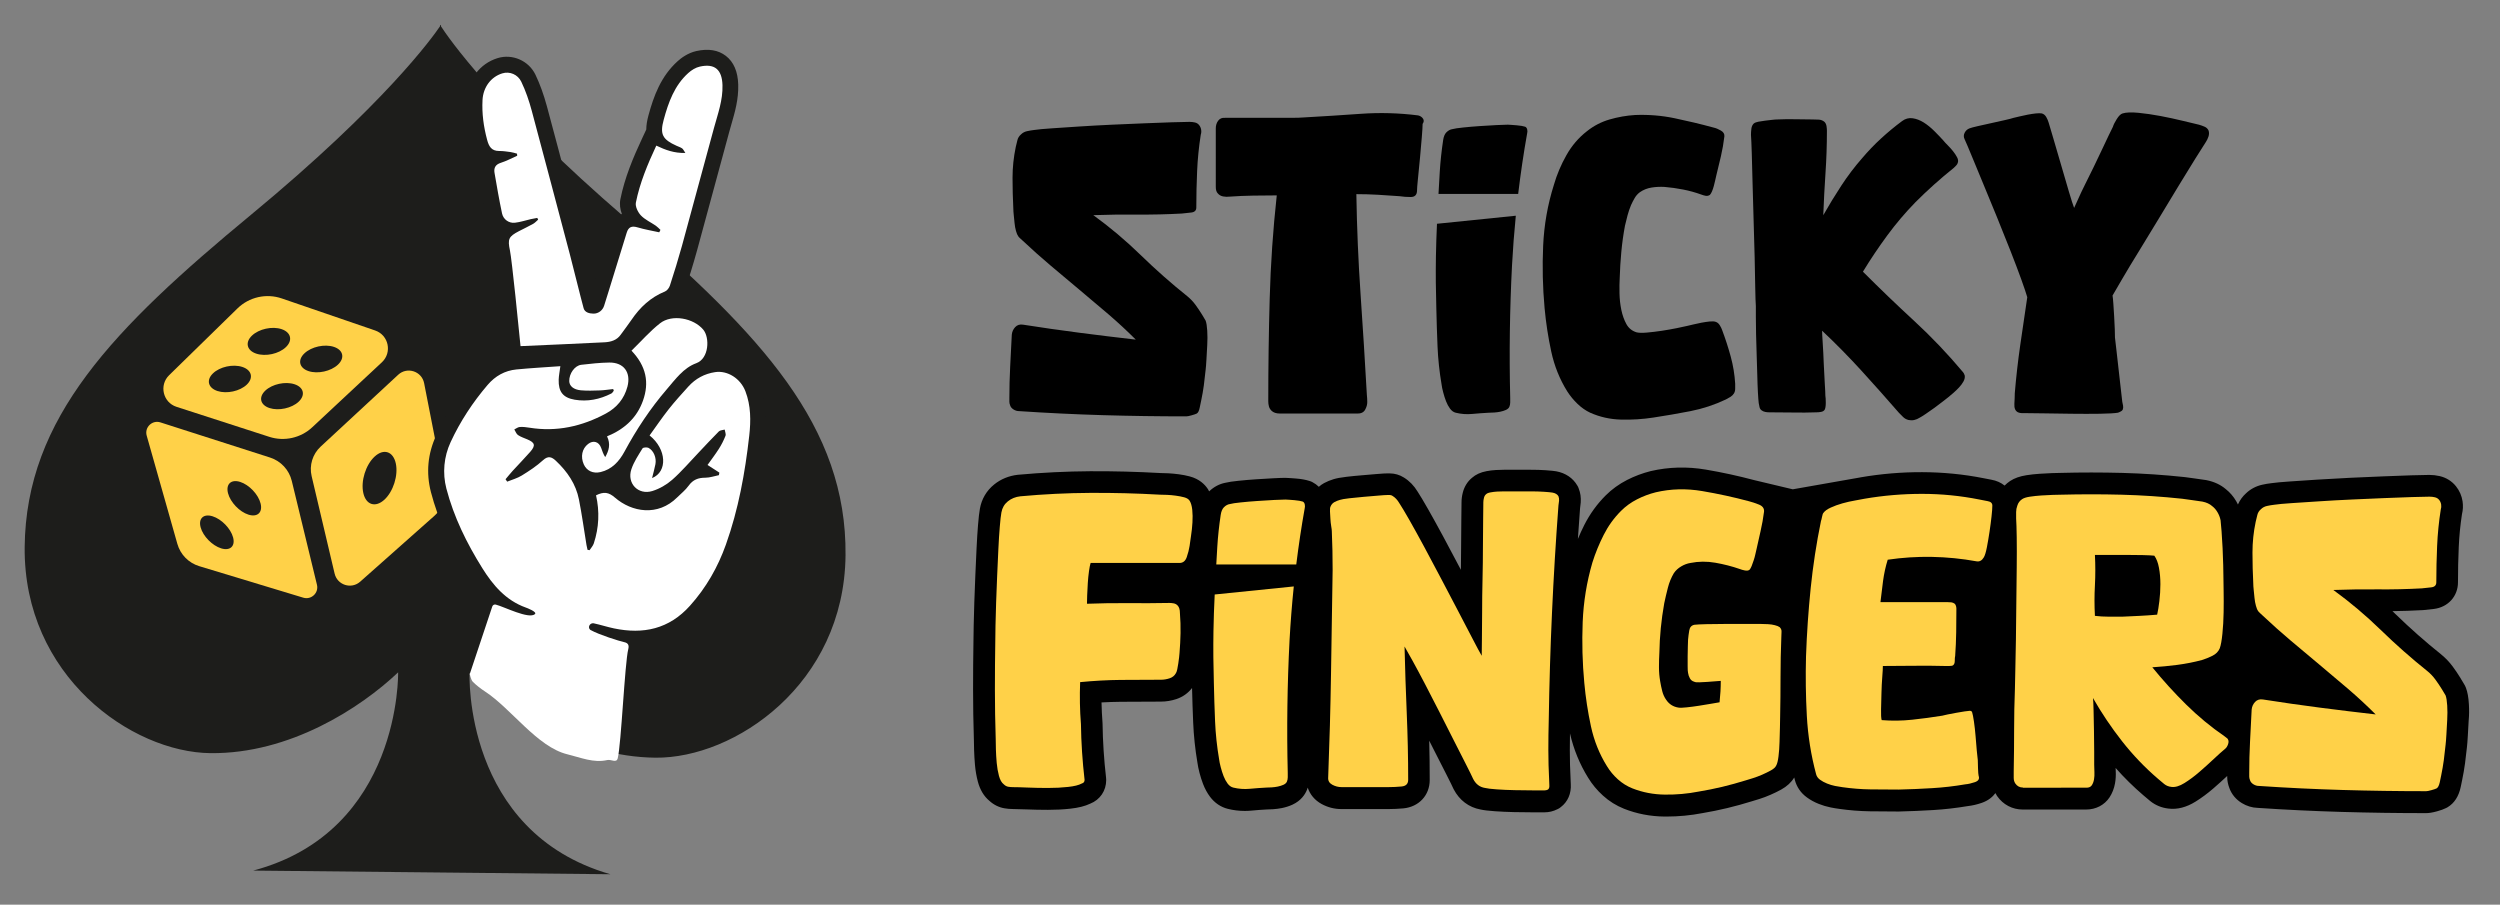
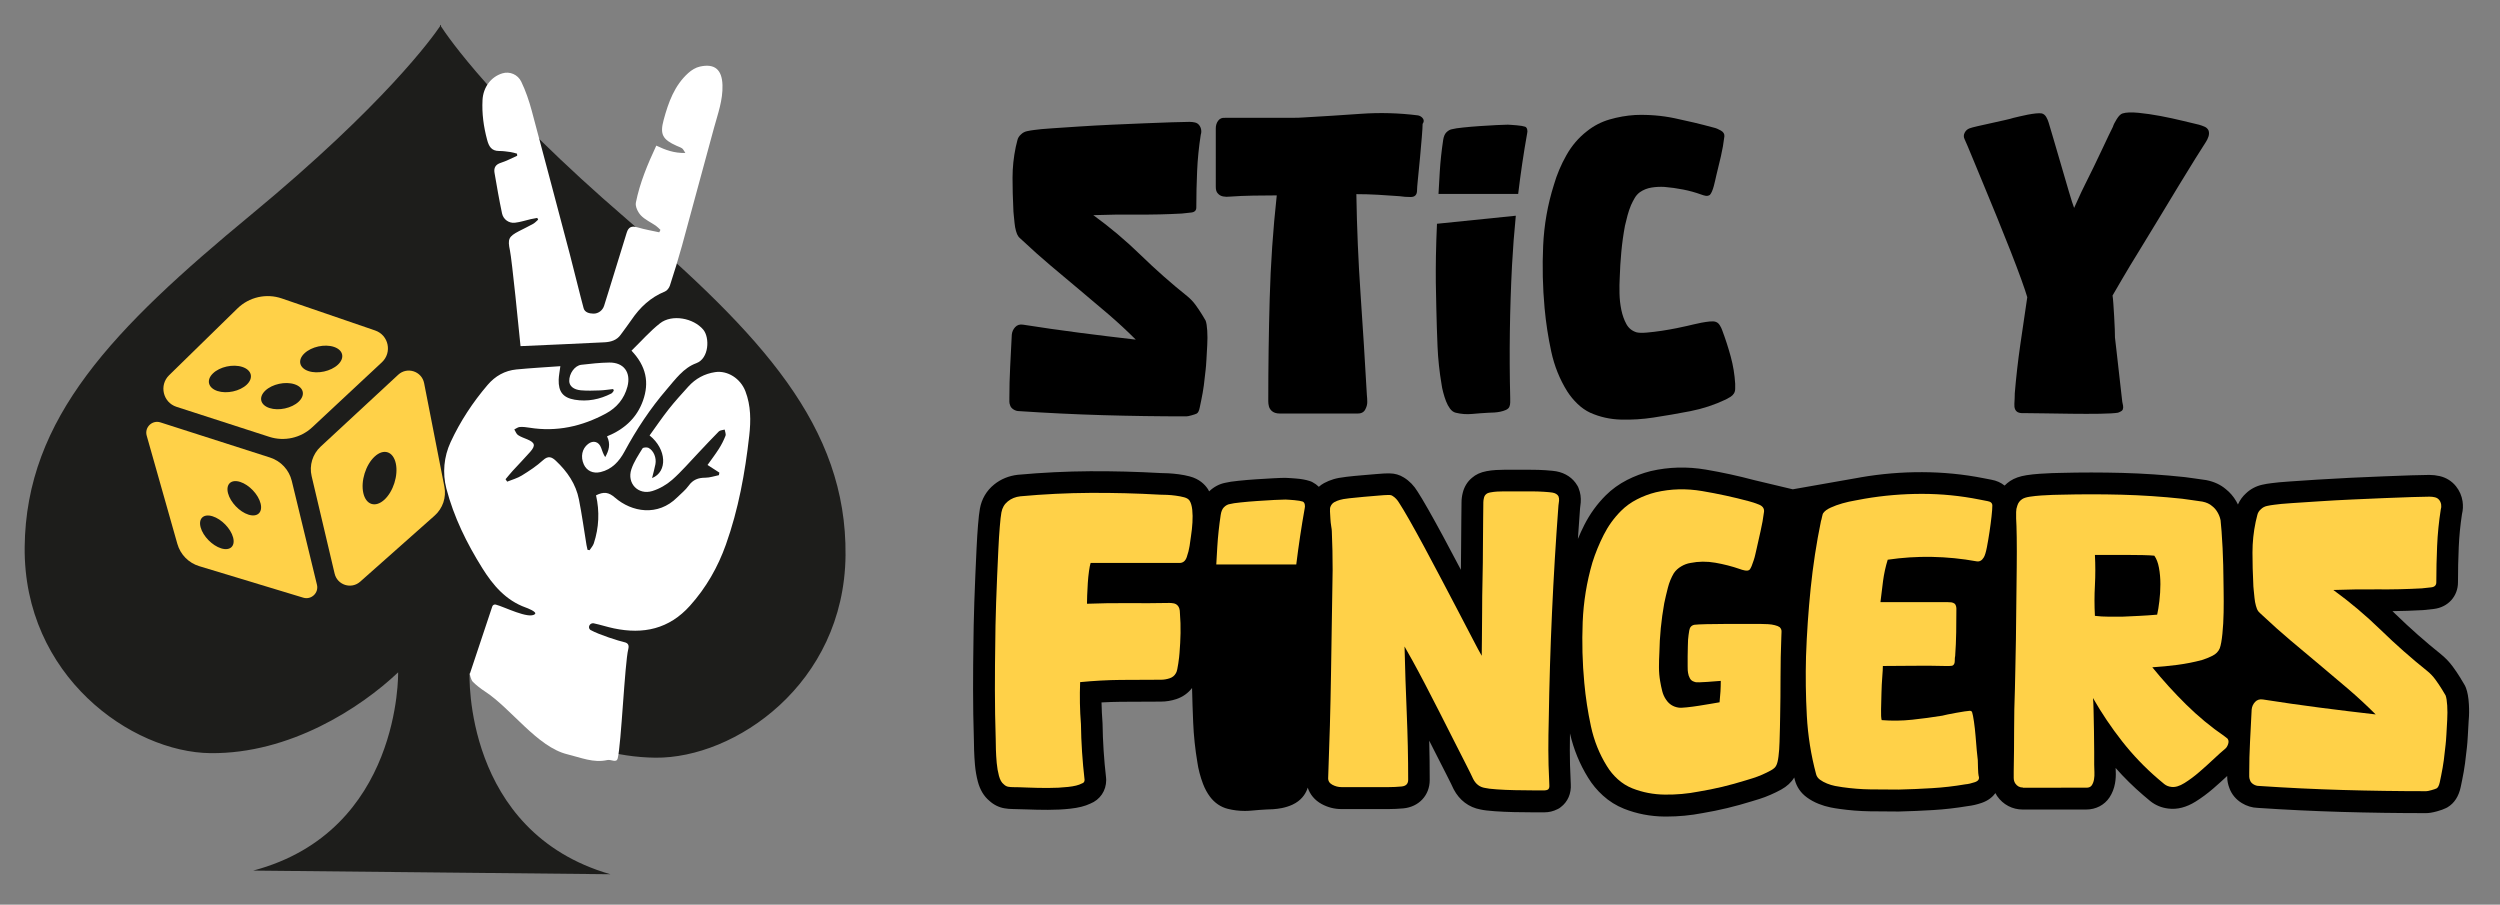
<svg xmlns="http://www.w3.org/2000/svg" version="1.1" id="Layer_2" x="0px" y="0px" viewBox="0 0 804.52 291.13" style="enable-background:new 0 0 804.52 291.13;" xml:space="preserve">
  <rect x="0" y="0" width="804.52" height="291.13" fill="#808080" stroke="none" />
  <style type="text/css">
	.st0{fill:#1D1D1B;}
	.st1{fill:#FFD148;}
	.st2{fill:#FFFFFF;}
</style>
  <g>
    <g>
      <path class="st0" d="M201.42,70.3c-42.29-36.44-57.27-58.38-59.51-61.83l0.01-0.49c0,0-0.05,0.09-0.16,0.25    c-0.1-0.16-0.16-0.25-0.16-0.25l-0.01,0.49c-2.3,3.41-17.73,25.03-60.76,60.6C36.49,105.71,8.37,134.47,7.94,176.01    c-0.43,41.54,34.41,66.1,59.82,66.36c25.41,0.26,48.15-14.43,60.36-26c0,0,1.09,51.11-46.63,63.79l114.94,1.18    c-47.45-13.66-45.32-64.74-45.32-64.74c11.98,11.82,34.41,26.97,59.82,27.23c25.41,0.26,60.74-23.58,61.17-65.12    C272.53,137.17,245,107.85,201.42,70.3z" />
      <g>
        <path class="st0" d="M147.83,155.94l-7.62-40.28c-1.03-5.44-4.89-9.92-10.13-11.73L89.87,90.01c-5.55-1.92-11.71-0.53-15.9,3.59     l-29.18,28.73c-4.04,3.98-5.58,9.86-4,15.31l11.37,39.24c1.46,5.04,5.38,8.99,10.41,10.5l37.32,11.18     c5.11,1.53,10.65,0.32,14.65-3.21l28.32-24.95C146.95,166.8,148.84,161.3,147.83,155.94z" />
        <g>
          <g>
            <path class="st1" d="M54.42,120.75l21.99-21.49c3.77-3.68,9.29-4.93,14.27-3.22l30.04,10.31c4.36,1.49,5.55,7.09,2.18,10.23       l-22.43,20.93c-3.7,3.45-8.99,4.63-13.8,3.07l-29.87-9.66C52.44,129.51,51.14,123.96,54.42,120.75z" />
            <path class="st1" d="M57.07,175.01l-9.86-34.81c-0.76-2.68,1.77-5.12,4.42-4.27l35.27,11.31c3.49,1.12,6.14,3.97,7,7.53       l8.1,33.41c0.64,2.62-1.82,4.94-4.4,4.16L64.13,182.2C60.71,181.17,58.04,178.46,57.07,175.01z" />
            <path class="st1" d="M103.19,143.72l24.95-23.12c2.89-2.68,7.6-1.14,8.35,2.72l6.52,33.31c0.67,3.44-0.52,6.97-3.14,9.3       l-23.96,21.26c-2.85,2.53-7.36,1.1-8.23-2.61l-7.39-31.34C99.47,149.78,100.58,146.14,103.19,143.72z" />
          </g>
        </g>
        <g>
          <path class="st0" d="M127.37,149.12c0.84,3.86-0.82,9.09-3.7,11.71c-2.87,2.61-5.89,1.65-6.75-2.16      c-0.87-3.83,0.76-9.09,3.65-11.75C123.47,144.25,126.52,145.24,127.37,149.12z" />
        </g>
        <g>
          <path class="st0" d="M73.38,158.73c0.76,2.91,3.71,5.99,6.59,6.89c2.87,0.9,4.62-0.71,3.89-3.6c-0.73-2.91-3.67-6.02-6.58-6.94      C74.37,154.16,72.62,155.8,73.38,158.73z" />
          <path class="st0" d="M64.57,169.72c0.78,2.86,3.75,5.87,6.62,6.75c2.86,0.88,4.58-0.7,3.82-3.53c-0.76-2.85-3.71-5.9-6.61-6.8      C65.5,165.24,63.78,166.85,64.57,169.72z" />
        </g>
        <g>
          <path class="st0" d="M94.8,123.66c-2.98-0.99-7.21-0.06-9.44,2.06c-2.22,2.12-1.61,4.61,1.36,5.59      c2.96,0.97,7.16,0.06,9.39-2.04C98.35,127.15,97.77,124.65,94.8,123.66z" />
          <path class="st0" d="M107.49,111.64c-2.99-1.01-7.26-0.08-9.53,2.08c-2.26,2.15-1.67,4.7,1.31,5.7      c2.97,0.99,7.21,0.07,9.48-2.07C111.03,115.21,110.47,112.65,107.49,111.64z" />
          <path class="st0" d="M78.01,118.09c-3.02-1-7.28-0.07-9.49,2.08c-2.21,2.14-1.55,4.67,1.46,5.66c3,0.98,7.23,0.06,9.44-2.06      C81.65,121.63,81.02,119.09,78.01,118.09z" />
-           <path class="st0" d="M90.64,105.93c-3.03-1.03-7.33-0.08-9.59,2.1c-2.25,2.18-1.62,4.76,1.41,5.77      c3.02,1.01,7.28,0.08,9.54-2.09C94.26,109.55,93.66,106.96,90.64,105.93z" />
        </g>
      </g>
      <g>
-         <path class="st0" d="M244.61,124.07c-2.1-5.46-7.11-9.13-12.5-9.47c0.04-0.13,0.09-0.25,0.12-0.38     c1.09-4.09,0.27-8.68-2.05-11.44c-3.02-3.59-7.76-5.49-12.34-5.5c1.32-1.14,2.2-2.64,2.58-3.84c1.14-3.51,2.61-8.16,3.93-12.96     c1.86-6.78,3.7-13.56,5.53-20.35c1.59-5.89,3.18-11.78,4.79-17.66c0.22-0.8,0.45-1.6,0.68-2.4c1.16-4,2.36-8.13,2.22-12.88     c-0.13-4.16-1.46-7.25-3.96-9.19c-2.45-1.9-5.65-2.43-9.52-1.57c-2.77,0.62-4.95,2.3-6,3.25c-5.43,4.88-7.74,11.3-9.42,17.5     c-0.45,1.65-0.68,3.14-0.69,4.5l-1.4,3c-2.78,5.96-5.54,12.45-6.94,19.47c-0.31,1.57-0.07,3.2,0.48,4.7     c-1.53,0.93-2.71,2.49-3.34,4.58c-1.03,3.4-2.08,6.79-3.14,10.18c-0.84,2.7-1.68,5.41-2.51,8.11c-0.33-1.31-0.67-2.67-1-3.97     c-0.74-2.97-1.44-5.75-1.85-7.28c-1.67-6.25-3.31-12.5-4.96-18.75c-2.37-9-4.83-18.31-7.3-27.45c-1.05-3.87-2.26-7.21-3.7-10.22     c-2.17-4.52-7.42-6.82-12.2-5.34c-5.71,1.76-9.61,6.93-9.94,13.17c-0.24,4.63,0.3,9.34,1.65,14.4c0.65,2.45,1.7,4.12,2.92,5.25     c-0.7,1.43-0.94,3.12-0.63,4.93l0.02,0.11c0.74,4.31,1.5,8.77,2.44,13.16c0.42,1.95,1.44,3.62,2.84,4.85     c-0.87,1.86-0.92,4.12-0.29,7.08c0.48,2.27,2.56,22.33,3.31,30.19l0.24,2.49c-3.71,0.97-6.95,3.03-9.64,6.18     c-5.21,6.1-9.47,12.69-12.66,19.58c-2.74,5.92-3.31,12.07-1.69,18.3c2.27,8.72,6.25,17.57,12.17,27.06     c0.28,0.45,0.57,0.91,0.88,1.37l-1.03,5.23c-0.26,1.33-0.52,2.64-0.78,3.95c-0.8,4.02-1.63,8.18-2.35,12.29     c-0.46,2.67,0.86,5.4,2.38,6.93c1.35,1.35,2.93,2.61,4.81,3.84c8.03,5.24,17.2,9.01,28.84,11.84c3.13,0.76,6.42,1.41,9.86,1.41     c1.8,0,3.64-0.18,5.51-0.61l0.19-0.04c1.53-0.35,5.6-1.28,6.74-5.94c0.6-2.46,1.22-4.92,1.84-7.38c0.53-2.1,1.06-4.2,1.58-6.3     c0.4-1.61,0.34-3.08-0.17-4.39c6.42-1.02,11.99-4.15,16.66-9.36c5.46-6.1,9.68-13.28,12.56-21.36     c3.69-10.35,6.16-21.84,7.77-36.16C246.66,136.21,246.96,130.17,244.61,124.07z" />
        <g>
          <path class="st2" d="M163.21,155c1.58-0.64,3.28-1.09,4.71-1.98c2.39-1.47,4.77-3.04,6.83-4.92c1.69-1.55,2.85-1.03,4.14,0.19      c3.66,3.44,6.44,7.47,7.42,12.45c0.96,4.86,1.63,9.77,2.43,14.66c0.08,0.52,0.22,1.02,0.33,1.53c0.31,0.06,0.33,0.07,0.65,0.13      c0.48-0.72,1.11-1.4,1.37-2.19c1.67-5.08,1.9-10.26,0.72-15.47c2.51-1.25,4.06-1.02,6.07,0.72c5.45,4.72,13.81,6.14,20.03-0.04      c1.26-1.25,2.69-2.37,3.71-3.79c1.38-1.93,3.09-2.56,5.36-2.56c1.46,0,2.91-0.53,4.37-0.82c0.07-0.4,0.08-0.42,0.15-0.82      c-1.23-0.79-2.45-1.58-3.81-2.46c1.19-1.68,2.51-3.4,3.66-5.21c0.84-1.32,1.56-2.73,2.12-4.18c0.21-0.55-0.16-1.33-0.26-2      c-0.64,0.19-1.47,0.19-1.88,0.6c-2.28,2.27-4.44,4.64-6.66,6.97c-2.76,2.89-5.36,5.96-8.35,8.59c-1.81,1.59-4.1,2.91-6.4,3.62      c-4.54,1.39-8.25-2.48-6.74-7c0.79-2.38,2.25-4.55,3.58-6.71c0.21-0.35,1.43-0.44,1.94-0.18c1.67,0.87,2.61,3.23,2.22,5.26      c-0.28,1.45-0.69,2.88-1.08,4.46c5.06-2.02,4.71-9.33-0.8-13.72c2.03-2.8,3.99-5.7,6.15-8.44c1.99-2.52,4.16-4.89,6.31-7.28      c2.32-2.57,5.22-4.15,8.65-4.66c3.95-0.59,8.13,2,9.73,6.16c1.78,4.64,1.78,9.47,1.23,14.33c-1.34,11.92-3.47,23.68-7.51,35.02      c-2.59,7.28-6.36,13.87-11.56,19.67c-6.72,7.5-15.01,9.27-24.46,7.29c-2.17-0.45-4.29-1.16-6.46-1.62      c-0.06-0.01-0.11-0.02-0.17-0.03c-1.13-0.12-1.89,1.29-1.05,2.06c0.05,0.05,0.11,0.09,0.17,0.12c2.79,1.55,9.23,3.56,10.78,3.89      c1.43,0.3,1.61,1.13,1.33,2.27c-1.13,4.57-2.26,30.51-3.38,35.08c-0.41,1.69-2.08,0.3-3.38,0.6c-4.4,1.02-8.6-0.83-12.87-1.86      c-9.64-2.35-18.05-14.7-26.42-20.17c-1.42-0.93-2.8-1.98-3.99-3.18c-0.58-0.58-0.97-2.46-0.97-2.46l7.25-21.75      c0.16-0.47,0.64-0.73,1.12-0.61c2.77,0.72,10.55,4.73,12.57,3.1c0.92-0.74-2.59-2.04-2.94-2.16      c-6.42-2.31-10.54-7.19-13.98-12.7c-4.99-7.99-9.14-16.39-11.54-25.57c-1.3-4.99-0.81-10.27,1.36-14.95      c3.11-6.71,7.12-12.8,11.91-18.41c2.46-2.88,5.54-4.61,9.28-4.98c4.67-0.45,9.36-0.71,14.13-1.05c-0.23,1.79-0.5,3.07-0.54,4.36      c-0.1,3.85,1.38,5.78,5.15,6.43c4.13,0.7,8.08-0.1,11.8-2c0.33-0.17,0.53-0.59,0.79-0.9c-0.07-0.18-0.13-0.35-0.2-0.53      c-1.43,0.15-2.86,0.39-4.3,0.44c-2.02,0.07-4.05,0.14-6.06-0.03c-2.4-0.21-3.74-1.39-3.78-2.96c-0.05-2.43,1.77-5.02,3.89-5.26      c2.99-0.34,6-0.68,9-0.72c4.68-0.06,7.03,3.19,5.84,7.74c-1.03,3.91-3.45,6.79-6.92,8.66c-7.69,4.15-15.85,5.98-24.6,4.57      c-1.03-0.17-2.09-0.3-3.13-0.23c-0.6,0.04-1.18,0.51-1.76,0.79c0.38,0.61,0.64,1.43,1.18,1.8c0.9,0.62,2,0.96,3.02,1.4      c2.46,1.05,2.71,1.96,0.92,4.01c-1.81,2.07-3.75,4.03-5.6,6.06c-0.81,0.89-1.56,1.83-2.34,2.75L163.21,155z" />
          <path class="st2" d="M167.51,111.39c-0.48-5-2.78-27.82-3.4-30.76c-0.79-3.73-0.44-4.5,2.91-6.25c1.51-0.79,3.05-1.5,4.53-2.33      c0.61-0.34,1.09-0.9,1.63-1.36c-0.09-0.19-0.18-0.38-0.28-0.57c-0.7,0.13-1.41,0.25-2.11,0.41c-1.7,0.39-3.37,0.96-5.09,1.15      c-1.94,0.22-3.73-1.07-4.14-2.99c-0.92-4.33-1.67-8.7-2.42-13.07c-0.27-1.59,0.3-2.68,2.04-3.23c1.81-0.57,3.51-1.5,5.26-2.27      c-0.03-0.34-0.03-0.33-0.06-0.67c-0.68-0.18-1.36-0.42-2.05-0.51c-1.23-0.17-2.47-0.36-3.7-0.35c-2.47,0.01-3.31-1.48-3.87-3.6      c-1.13-4.21-1.71-8.45-1.48-12.81c0.21-4.06,2.67-7.43,6.36-8.57c2.42-0.75,5.02,0.4,6.11,2.68c1.43,2.97,2.51,6.16,3.37,9.35      c4.16,15.38,8.15,30.8,12.26,46.19c0.94,3.53,3.46,13.85,4.44,17.38c0.37,1.31,1.78,1.7,3.14,1.72      c1.59,0.03,2.99-1.05,3.46-2.57c0.51-1.67,0.94-2.97,1.41-4.52c1.92-6.31,3.92-12.59,5.83-18.9c0.59-1.96,1.67-2.32,3.55-1.76      c2.27,0.68,4.62,1.06,6.94,1.58c0.13-0.26,0.26-0.52,0.39-0.78c-0.49-0.45-0.95-0.97-1.49-1.34c-1.61-1.11-3.5-1.94-4.82-3.33      c-0.96-1.02-1.85-2.87-1.6-4.12c1.27-6.36,3.77-12.32,6.57-18.33c2.94,1.4,5.76,2.46,9.36,2.36c-0.51-0.74-0.7-1.22-1.05-1.47      c-0.53-0.36-1.17-0.56-1.77-0.83c-4.53-2.03-5.44-3.68-4.16-8.38c1.52-5.59,3.45-11.03,7.92-15.05      c1.03-0.93,2.38-1.77,3.71-2.06c4.83-1.08,7.13,0.99,7.29,5.95c0.15,4.83-1.49,9.25-2.73,13.78c-3.47,12.66-6.85,25.35-10.32,38      c-1.18,4.28-2.5,8.52-3.87,12.74c-0.24,0.75-0.91,1.63-1.6,1.91c-4.61,1.87-8.03,5.08-10.77,9.13c-1.1,1.63-2.32,3.17-3.46,4.77      c-1.26,1.79-3.18,2.33-5.15,2.44C185.65,110.61,176.7,110.97,167.51,111.39z" />
          <path class="st2" d="M203.22,112.85c3.16-3.07,5.92-6.25,9.18-8.81c3.82-3,10.75-1.71,13.9,2.03c2.15,2.55,1.9,9.31-2.23,10.81      c-4.1,1.49-6.71,5.16-9.48,8.38c-5.31,6.17-9.78,12.93-13.65,20.11c-1.67,3.09-4.03,5.7-7.69,6.55      c-2.45,0.57-4.46-0.43-5.38-2.47c-1.11-2.48-0.57-5.06,1.37-6.57c1.67-1.3,3.49-0.77,4.21,1.24c0.36,1,0.68,2.02,1.31,2.98      c1.19-2.09,1.8-4.16,0.59-6.68c5.42-2.21,9.55-5.83,11.56-11.47C208.99,123.12,207.99,117.87,203.22,112.85z" />
        </g>
      </g>
    </g>
    <g>
      <g>
        <path d="M385.13,133.08c-0.35,0.17-0.91,0.37-1.69,0.58c-0.78,0.22-1.34,0.33-1.69,0.33c-9.01,0-17.98-0.13-26.91-0.39     c-8.93-0.26-17.9-0.7-26.91-1.3c-0.61,0-1.19-0.17-1.75-0.52c-0.56-0.35-0.93-0.78-1.1-1.3c-0.17-0.43-0.26-0.82-0.26-1.17     c0-0.35,0-0.74,0-1.17c0-3.38,0.09-6.76,0.26-10.14c0.17-3.38,0.35-6.8,0.52-10.27c0.08-0.95,0.46-1.78,1.1-2.47     c0.65-0.69,1.5-0.95,2.53-0.78c6.07,0.95,12.11,1.82,18.14,2.6c6.02,0.78,12.07,1.52,18.13,2.21c-2.86-2.86-5.81-5.59-8.84-8.19     c-3.03-2.6-6.11-5.2-9.23-7.8c-3.12-2.6-6.22-5.2-9.29-7.8c-3.08-2.6-6.09-5.29-9.04-8.06c-0.17-0.17-0.43-0.41-0.78-0.71     c-0.35-0.3-0.56-0.54-0.65-0.71c-0.26-0.35-0.5-0.91-0.72-1.69c-0.22-0.78-0.37-1.62-0.46-2.54c-0.09-0.91-0.17-1.78-0.26-2.6     c-0.09-0.82-0.13-1.45-0.13-1.88c-0.17-3.38-0.26-6.74-0.26-10.08c0-3.34,0.35-6.65,1.04-9.95c0.17-0.69,0.35-1.41,0.52-2.14     c0.17-0.74,0.56-1.37,1.17-1.89c0.52-0.52,1.17-0.87,1.95-1.04c0.78-0.17,1.56-0.3,2.34-0.39c1.13-0.17,2.99-0.35,5.59-0.52     c2.6-0.17,5.55-0.37,8.84-0.59c3.29-0.21,6.78-0.41,10.46-0.58c3.68-0.17,7.19-0.32,10.53-0.45c3.33-0.13,6.3-0.24,8.9-0.33     c2.6-0.09,4.46-0.13,5.59-0.13c0.61,0,1.19,0.06,1.76,0.19c0.56,0.13,1.02,0.41,1.36,0.85c0.35,0.43,0.56,0.93,0.65,1.49     c0.09,0.57,0.04,1.11-0.13,1.62c-0.61,3.9-1,7.8-1.17,11.7c-0.17,3.9-0.26,7.8-0.26,11.7c0,0.96-0.54,1.5-1.62,1.62     c-1.08,0.13-2.1,0.24-3.05,0.33c-4.77,0.26-9.51,0.37-14.24,0.33c-4.72-0.04-9.47,0.02-14.23,0.19     c5.37,3.9,10.47,8.19,15.27,12.87c4.81,4.68,9.82,9.1,15.02,13.26c0.95,0.78,1.8,1.67,2.54,2.67c0.74,1,1.45,2.06,2.15,3.19     c0.08,0.17,0.28,0.5,0.58,0.97c0.3,0.48,0.5,0.8,0.58,0.98c0.26,0.69,0.43,1.78,0.52,3.25c0.09,1.47,0.09,3.01,0,4.61     c-0.09,1.61-0.17,3.17-0.26,4.68c-0.09,1.52-0.17,2.62-0.26,3.31c-0.17,1.74-0.37,3.4-0.58,5c-0.22,1.61-0.5,3.23-0.85,4.87     c-0.09,0.44-0.24,1.17-0.46,2.21C385.89,132.17,385.57,132.82,385.13,133.08z" />
        <path d="M411.91,133.08c-1.21,0-2.12-0.3-2.73-0.91c-0.43-0.43-0.71-0.91-0.84-1.43c-0.13-0.52-0.2-1.04-0.2-1.56     c0-11.09,0.15-22.14,0.46-33.15c0.3-11,1.06-22.06,2.27-33.15c-2.51,0-5.05,0.02-7.6,0.07c-2.56,0.04-5.09,0.15-7.6,0.33     c-0.69,0.09-1.39,0.06-2.08-0.07c-0.69-0.13-1.26-0.46-1.69-0.97c-0.43-0.43-0.65-1.12-0.65-2.08V41.3     c0-0.95,0.26-1.78,0.78-2.47c0.52-0.69,1.26-1,2.21-0.91c0.87,0,2.51,0,4.94,0c2.43,0,5.02,0,7.8,0c2.77,0,5.37,0,7.8,0     c2.43,0,4.03-0.04,4.81-0.13c6.15-0.34,12.29-0.74,18.39-1.17c6.11-0.43,12.24-0.26,18.4,0.52c0.69,0.17,1.21,0.52,1.56,1.04     c0.35,0.52,0.3,1.08-0.13,1.69c0,0.78-0.09,2.21-0.26,4.29c-0.17,2.08-0.37,4.29-0.58,6.63c-0.22,2.34-0.43,4.55-0.65,6.63     c-0.22,2.08-0.32,3.47-0.32,4.16c-0.09,1.21-0.76,1.82-2.02,1.82c-1.26,0-2.45-0.08-3.58-0.26c-2.34-0.17-4.66-0.33-6.96-0.46     c-2.3-0.13-4.61-0.2-6.95-0.2c0.17,10.83,0.63,21.6,1.36,32.3c0.74,10.71,1.41,21.47,2.02,32.31c0.08,0.78,0.13,1.54,0.13,2.27     c0,0.74-0.17,1.45-0.52,2.15c-0.43,1.04-1.26,1.56-2.47,1.56H411.91z" />
        <path d="M487.8,69.42l-25.37,2.59c-0.16,3.52-0.28,7.02-0.34,10.5c-0.09,5.55-0.04,11.09,0.13,16.64     c0.09,4.16,0.22,8.28,0.39,12.35c0.17,4.08,0.61,8.15,1.3,12.22c0.08,0.69,0.26,1.54,0.52,2.53c0.26,1,0.56,1.95,0.91,2.86     c0.35,0.91,0.78,1.71,1.3,2.41c0.52,0.69,1.13,1.13,1.82,1.3c1.73,0.43,3.51,0.56,5.33,0.39c1.82-0.17,3.6-0.3,5.33-0.39     c0.52,0,1.1-0.02,1.75-0.07c0.65-0.04,1.3-0.13,1.95-0.26c0.65-0.13,1.25-0.33,1.82-0.58c0.56-0.26,0.93-0.61,1.1-1.04     c0.17-0.43,0.26-0.89,0.26-1.37c0-0.47,0-0.93,0-1.36c-0.35-14.3-0.15-28.56,0.58-42.77C486.87,80.05,487.27,74.73,487.8,69.42z" />
        <path d="M491.47,41.69c-0.09-0.43-0.3-0.74-0.65-0.91c-0.26-0.08-0.63-0.17-1.11-0.26c-0.48-0.09-1.02-0.15-1.62-0.2     c-0.61-0.04-1.17-0.08-1.69-0.13c-0.52-0.04-0.91-0.07-1.17-0.07c-0.7,0-1.89,0.04-3.58,0.13c-1.69,0.09-3.49,0.19-5.4,0.32     c-1.91,0.13-3.71,0.28-5.39,0.46c-1.69,0.17-2.84,0.35-3.45,0.52c-0.69,0.09-1.34,0.43-1.95,1.04c-0.52,0.52-0.87,1.34-1.04,2.47     c-0.52,3.47-0.89,6.91-1.1,10.33c-0.15,2.32-0.27,4.67-0.4,7.01h25.64c0.78-6.53,1.74-13.05,2.9-19.56     C491.56,42.52,491.56,42.13,491.47,41.69z" />
        <path d="M532.03,134.38c-3.38,0.52-6.82,0.74-10.34,0.65c-3.51-0.09-6.82-0.82-9.94-2.21c-1.48-0.69-2.84-1.65-4.1-2.86     c-1.26-1.21-2.36-2.55-3.31-4.03c-2.43-3.9-4.14-8.17-5.14-12.81c-1-4.63-1.71-9.29-2.14-13.97c-0.61-6.67-0.76-13.37-0.46-20.08     c0.3-6.72,1.45-13.24,3.45-19.57c0.95-3.29,2.29-6.48,4.03-9.55c1.73-3.08,3.94-5.66,6.63-7.74c2.17-1.73,4.59-2.99,7.28-3.77     c2.68-0.78,5.42-1.26,8.19-1.43c4.33-0.17,8.58,0.17,12.74,1.04c4.16,0.87,8.32,1.86,12.48,2.99c0.78,0.17,1.58,0.5,2.41,0.98     c0.82,0.48,1.19,1.1,1.11,1.88c-0.26,2.17-0.63,4.29-1.11,6.37c-0.48,2.08-0.97,4.16-1.5,6.24c-0.09,0.35-0.19,0.82-0.32,1.43     c-0.13,0.61-0.28,1.24-0.46,1.88c-0.17,0.65-0.37,1.24-0.59,1.75c-0.22,0.52-0.45,0.91-0.71,1.17c-0.43,0.26-0.89,0.35-1.36,0.26     c-0.48-0.09-0.93-0.22-1.37-0.39c-1.91-0.69-3.86-1.23-5.85-1.62c-1.99-0.39-3.99-0.67-5.98-0.84c-1.39-0.08-2.78-0.02-4.16,0.2     c-1.39,0.22-2.64,0.71-3.77,1.49c-0.7,0.52-1.26,1.15-1.69,1.89c-0.43,0.74-0.82,1.5-1.17,2.27c-0.43,1.04-0.8,2.12-1.11,3.25     c-0.3,1.13-0.58,2.25-0.84,3.38c-0.52,2.78-0.91,5.57-1.17,8.39c-0.26,2.82-0.44,5.61-0.52,8.38c-0.09,1.47-0.11,3.14-0.07,5     c0.04,1.86,0.24,3.64,0.59,5.33c0.35,1.69,0.89,3.21,1.62,4.55c0.73,1.34,1.84,2.23,3.31,2.67c0.69,0.17,1.8,0.2,3.31,0.07     c1.52-0.13,3.12-0.33,4.81-0.58c1.69-0.26,3.29-0.54,4.81-0.85c1.52-0.3,2.62-0.54,3.31-0.71c0.43-0.08,1.08-0.24,1.95-0.46     c0.87-0.21,1.76-0.41,2.67-0.58c0.91-0.17,1.8-0.3,2.66-0.39c0.87-0.08,1.52-0.04,1.95,0.13c0.52,0.17,0.95,0.54,1.3,1.11     c0.35,0.56,0.61,1.1,0.78,1.62c1.04,2.77,1.95,5.59,2.73,8.45c0.78,2.86,1.25,5.76,1.43,8.71c0,0.52,0,1.06,0,1.62     c0,0.57-0.13,1.06-0.39,1.5c-0.26,0.43-0.63,0.8-1.11,1.11c-0.48,0.3-0.97,0.58-1.49,0.84c-3.64,1.73-7.46,2.99-11.44,3.77     C540,133.08,536.01,133.78,532.03,134.38z" />
-         <path d="M617.83,134.38c-1.21,0.78-2.43,1.04-3.64,0.78c-0.7-0.17-1.28-0.5-1.76-0.97c-0.48-0.48-0.93-0.93-1.36-1.37     c-3.99-4.59-8-9.1-12.03-13.52c-4.03-4.42-8.25-8.71-12.67-12.87c0,0.69,0.06,2.04,0.2,4.03c0.13,2,0.24,4.12,0.32,6.37     c0.09,2.25,0.2,4.4,0.33,6.44c0.13,2.04,0.2,3.4,0.2,4.09c0.08,0.43,0.13,1.19,0.13,2.28c0,1.08-0.13,1.84-0.39,2.27     c-0.26,0.35-0.65,0.56-1.17,0.65c-0.52,0.09-1,0.13-1.43,0.13c-2.51,0.09-5.05,0.11-7.6,0.06c-2.56-0.04-5.09-0.06-7.61-0.06     c-0.43,0-0.87-0.04-1.3-0.13c-0.43-0.09-0.83-0.26-1.17-0.52c-0.35-0.26-0.56-0.61-0.65-1.04c-0.09-0.43-0.17-0.87-0.26-1.3     c-0.09-0.69-0.17-1.84-0.26-3.45c-0.09-1.6-0.15-3.44-0.2-5.52c-0.04-2.08-0.11-4.27-0.2-6.57c-0.09-2.29-0.15-4.48-0.19-6.56     c-0.04-2.08-0.07-3.94-0.07-5.59c0-1.65,0-2.82,0-3.51c-0.09-1.12-0.15-3.12-0.2-5.98c-0.04-2.86-0.11-6.13-0.19-9.82     c-0.09-3.68-0.2-7.58-0.33-11.7c-0.13-4.12-0.24-8.04-0.33-11.76c-0.09-3.73-0.17-7-0.26-9.81c-0.09-2.82-0.17-4.83-0.26-6.05     c0-0.6,0.04-1.25,0.13-1.95c0.08-0.69,0.34-1.26,0.78-1.69c0.34-0.26,0.84-0.46,1.49-0.58c0.65-0.13,1.37-0.24,2.15-0.33     c0.78-0.08,1.52-0.17,2.21-0.26c0.69-0.08,1.25-0.13,1.69-0.13c1.91-0.08,3.79-0.11,5.65-0.07c1.86,0.04,3.75,0.07,5.66,0.07     c0.69,0,1.39,0.02,2.08,0.06c0.69,0.04,1.3,0.28,1.82,0.72c0.34,0.35,0.56,0.8,0.65,1.36c0.09,0.57,0.13,1.06,0.13,1.5     c0,4.59-0.15,9.14-0.46,13.65c-0.3,4.51-0.54,9.01-0.71,13.52c1.82-3.21,3.75-6.37,5.79-9.49c2.04-3.12,4.27-6.07,6.7-8.84     c1.91-2.25,3.94-4.38,6.11-6.37c2.17-1.99,4.42-3.86,6.76-5.59c1.04-0.78,2.17-1.08,3.38-0.91c1.21,0.17,2.4,0.63,3.58,1.36     c1.17,0.74,2.29,1.65,3.38,2.73c1.08,1.08,2.06,2.1,2.92,3.05c0.34,0.43,0.82,0.96,1.43,1.56c0.61,0.61,1.17,1.23,1.69,1.88     c0.52,0.65,0.95,1.3,1.3,1.95c0.35,0.65,0.43,1.23,0.26,1.75c-0.09,0.35-0.26,0.65-0.52,0.91c-0.26,0.26-0.52,0.52-0.78,0.78     c-2.17,1.74-4.27,3.51-6.3,5.33c-2.04,1.82-4.05,3.73-6.04,5.72c-3.29,3.38-6.33,6.96-9.1,10.73c-2.77,3.77-5.38,7.65-7.8,11.63     c5.46,5.46,10.96,10.75,16.51,15.86c5.55,5.11,10.79,10.62,15.73,16.51c0.17,0.17,0.34,0.52,0.52,1.04     c0.09,0.61-0.04,1.24-0.39,1.88c-0.35,0.65-0.83,1.3-1.43,1.95c-0.61,0.65-1.24,1.26-1.89,1.82c-0.65,0.56-1.19,1.02-1.62,1.36     c-0.35,0.26-0.93,0.72-1.75,1.37c-0.82,0.65-1.71,1.32-2.67,2.02c-0.95,0.69-1.88,1.34-2.79,1.95     C618.8,133.82,618.17,134.21,617.83,134.38z" />
        <path d="M681.53,132.82c-1.04,0.17-2.97,0.28-5.79,0.33c-2.82,0.04-5.83,0.04-9.03,0c-3.21-0.04-6.22-0.09-9.04-0.13     c-2.82-0.04-4.75-0.07-5.79-0.07c-0.43,0-0.84,0-1.24,0c-0.39,0-0.8-0.09-1.23-0.26c-0.87-0.43-1.26-1.34-1.17-2.73     c0.08-1.38,0.13-2.51,0.13-3.38c0.43-5.2,1.02-10.36,1.75-15.47c0.74-5.11,1.5-10.27,2.27-15.47c-0.35-1.21-1-3.14-1.95-5.79     c-0.96-2.64-2.1-5.68-3.45-9.1c-1.34-3.42-2.77-7-4.29-10.72c-1.52-3.73-2.97-7.26-4.36-10.59c-1.39-3.34-2.62-6.33-3.71-8.97     c-1.08-2.64-1.88-4.53-2.4-5.65c-0.35-0.69-0.35-1.39,0-2.08c0.34-0.69,0.87-1.17,1.56-1.43c0.43-0.17,1.32-0.41,2.67-0.72     c1.34-0.3,2.79-0.63,4.36-0.97c1.56-0.35,3.01-0.67,4.35-0.97c1.34-0.3,2.28-0.54,2.79-0.72c0.43-0.08,1.08-0.24,1.95-0.46     c0.87-0.21,1.75-0.41,2.67-0.58c0.91-0.17,1.78-0.3,2.6-0.39c0.82-0.08,1.45-0.08,1.89,0c0.61,0.17,1.08,0.56,1.43,1.17     c0.35,0.61,0.61,1.21,0.78,1.82c0.26,0.87,0.78,2.62,1.56,5.26c0.78,2.64,1.6,5.46,2.47,8.45c0.87,2.99,1.69,5.81,2.47,8.45     c0.78,2.64,1.34,4.4,1.69,5.26c0.26-0.52,0.69-1.47,1.3-2.86c0.61-1.39,1.34-2.95,2.21-4.68c0.87-1.73,1.77-3.58,2.73-5.52     c0.95-1.95,1.84-3.81,2.67-5.59c0.82-1.77,1.56-3.33,2.21-4.68c0.65-1.34,1.11-2.27,1.37-2.79c0.17-0.61,0.58-1.43,1.23-2.47     c0.65-1.04,1.28-1.65,1.89-1.82c1.12-0.35,2.82-0.41,5.07-0.2c2.25,0.22,4.64,0.57,7.15,1.04c2.51,0.48,4.92,1,7.21,1.56     c2.3,0.56,4.01,0.97,5.13,1.23c0.61,0.17,1.21,0.39,1.82,0.65c0.61,0.26,1.04,0.69,1.3,1.3c0.17,0.61,0.15,1.24-0.06,1.88     c-0.22,0.65-0.5,1.24-0.85,1.76c-0.69,1.04-1.82,2.82-3.38,5.33c-1.56,2.51-3.36,5.44-5.39,8.77c-2.04,3.34-4.16,6.85-6.37,10.53     c-2.21,3.68-4.33,7.17-6.37,10.46c-2.04,3.29-3.81,6.24-5.33,8.84c-1.52,2.6-2.58,4.42-3.18,5.46c0.08,0.43,0.17,1.3,0.26,2.6     c0.08,1.3,0.17,2.67,0.26,4.09c0.09,1.43,0.15,2.79,0.2,4.09c0.04,1.3,0.06,2.21,0.06,2.73c0.09,0.69,0.24,2.01,0.46,3.96     c0.22,1.95,0.46,4.05,0.71,6.3c0.26,2.25,0.5,4.38,0.72,6.37c0.21,2,0.37,3.34,0.46,4.03c0.08,0.43,0.17,0.87,0.26,1.3     c0.08,0.43,0.04,0.87-0.13,1.3c-0.17,0.26-0.41,0.46-0.71,0.58C682.07,132.63,681.79,132.74,681.53,132.82z" />
      </g>
      <path d="M794.51,226.64c-0.13-2.22-0.43-3.9-0.95-5.29l-0.31-0.71c-0.2-0.4-0.47-0.85-0.94-1.59c-0.11-0.17-0.19-0.3-0.26-0.41    l-0.26-0.46c-0.79-1.28-1.62-2.52-2.48-3.68c-1.08-1.46-2.33-2.77-3.79-3.96c-5-4-9.88-8.31-14.51-12.81    c-0.36-0.35-0.73-0.71-1.1-1.06c3.25-0.04,6.53-0.15,9.79-0.33l0.25-0.02c1.02-0.09,2.1-0.21,3.26-0.35    c4.59-0.55,7.79-4.08,7.79-8.58c0-3.79,0.08-7.62,0.25-11.39c0.15-3.49,0.5-7.02,1.03-10.52c0.34-1.35,0.41-2.75,0.19-4.19    c-0.28-1.77-0.98-3.38-2.11-4.8c-1.33-1.66-3.15-2.8-5.25-3.28c-1.08-0.25-2.2-0.38-3.33-0.38c-1.18,0-3.03,0.04-5.83,0.13    c-2.61,0.09-5.59,0.2-8.94,0.33c-3.35,0.13-6.88,0.28-10.59,0.46c-3.71,0.18-7.28,0.38-10.59,0.59l-8.85,0.59    c-2.78,0.19-4.71,0.37-6.04,0.56c-0.98,0.11-1.96,0.28-2.95,0.5c-1.97,0.44-3.75,1.38-5.17,2.73c-1.15,1.03-2.03,2.26-2.63,3.63    c-0.17-0.35-0.35-0.69-0.54-1.03c-0.9-1.55-2.04-2.87-3.38-3.93c-1.68-1.42-3.75-2.38-6.17-2.87l-0.23-0.04    c-1.15-0.19-2.33-0.36-3.5-0.5c-1.01-0.12-2.03-0.26-3.07-0.42l-0.33-0.04c-6.64-0.71-13.39-1.16-20.05-1.34    c-6.57-0.17-13.22-0.18-19.78,0c-0.66,0-1.6,0.03-2.84,0.07c-1.23,0.05-2.53,0.12-3.91,0.21c-1.49,0.1-2.91,0.25-4.24,0.46    c-2.16,0.34-3.89,0.95-5.28,1.87c-0.65,0.43-1.24,0.93-1.77,1.47c-1.16-0.94-2.61-1.6-4.27-1.89c-0.87-0.15-1.65-0.3-2.33-0.45    l-0.16-0.03c-12.92-2.58-26.57-2.51-39.47-0.3l-0.35,0.07l-21.59,3.8l-12.43-2.96c-5.02-1.34-10.25-2.48-15.54-3.38    c-6.01-1.02-11.96-0.86-17.7,0.47l-0.12,0.03c-2.58,0.65-5.11,1.6-7.53,2.83c-2.59,1.33-4.91,3-6.9,4.99    c-2.77,2.77-5.08,5.97-6.88,9.52c-0.74,1.47-1.42,2.96-2.05,4.47c0.22-3.31,0.45-6.61,0.7-9.91c0.09-0.58,0.16-1.18,0.21-1.79    c0.13-1.6-0.09-3.15-0.67-4.59l-0.18-0.46l-0.25-0.43c-1.38-2.4-3.78-4.03-6.76-4.58l-0.13-0.02c-0.48-0.08-1.36-0.2-3.41-0.34    c-1.47-0.1-3.04-0.14-4.68-0.14h-8.65c-0.81,0-1.67,0.03-2.57,0.08c-1.04,0.06-2.05,0.19-3.01,0.37    c-1.93,0.36-3.47,1.07-4.71,2.16c-1.45,1.21-2.46,2.85-2.94,4.78c-0.27,1.07-0.4,2.12-0.4,3.13c0,1.02-0.02,2.78-0.06,5.27    c-0.04,2.55-0.07,5.48-0.07,8.96c0,2.34-0.02,4.84-0.07,7.45c-0.04-0.08-0.08-0.15-0.12-0.23c-1.85-3.53-3.72-7.05-5.57-10.48    c-1.8-3.33-3.44-6.31-4.89-8.85c-1.46-2.56-2.55-4.39-3.34-5.59c-1.16-1.93-2.65-3.46-4.42-4.55c-1.37-0.87-2.94-1.33-4.56-1.33    h-0.84c-0.51,0-1.38,0.03-3.6,0.22c-1.46,0.13-2.98,0.26-4.57,0.39c-1.66,0.13-3.29,0.3-4.87,0.48c-1.94,0.23-3.22,0.47-4.22,0.78    c-1.04,0.31-2.05,0.73-3.03,1.25c-0.62,0.33-1.17,0.74-1.69,1.19c-0.59-0.58-1.27-1.08-2.02-1.47l-0.48-0.24l-0.51-0.17    c-0.57-0.19-1.24-0.35-2.05-0.5c-0.72-0.13-1.49-0.22-2.37-0.29c-0.57-0.04-1.09-0.08-1.61-0.12c-0.75-0.06-1.28-0.09-1.74-0.09    c-0.81,0-2.06,0.04-3.94,0.14c-1.73,0.09-3.57,0.2-5.51,0.33c-1.96,0.13-3.85,0.29-5.64,0.48c-1.89,0.19-3.18,0.39-4.17,0.63    c-1.94,0.36-3.74,1.31-5.26,2.77c-0.12-0.22-0.22-0.45-0.35-0.65l-0.12-0.18c-0.91-1.36-2.65-3.16-5.81-3.99    c-1.1-0.29-2.28-0.52-3.49-0.68c-1.13-0.15-2.27-0.26-3.42-0.32c-0.94-0.04-1.73-0.07-2.39-0.07c-7.59-0.43-15.24-0.63-22.74-0.59    c-7.63,0.05-15.39,0.43-23.09,1.13l-0.14,0.01c-2.9,0.33-5.48,1.38-7.65,3.14c-2.44,1.97-4.02,4.67-4.57,7.76    c-0.22,1.2-0.41,2.89-0.61,5.3c-0.18,2.19-0.33,4.65-0.47,7.52c-0.13,2.74-0.26,5.61-0.39,8.61c-0.13,3.02-0.24,5.91-0.33,8.66    c-0.09,2.76-0.15,5.24-0.2,7.43c-0.05,2.19-0.06,3.78-0.07,4.76c-0.09,5.25-0.13,10.6-0.13,15.92c0,5.33,0.09,10.75,0.26,16.11    c0,0.91,0.02,2.07,0.07,3.48c0.05,1.51,0.14,3.08,0.28,4.69c0.17,1.87,0.48,3.67,0.92,5.34c0.7,2.65,1.95,4.74,3.72,6.21    c1.4,1.28,3.08,2.11,4.88,2.41c0.9,0.15,1.81,0.23,2.71,0.23c0.92,0,2.4,0.04,4.39,0.12c2.2,0.09,4.51,0.14,6.85,0.14    c2.53,0,4.94-0.12,7.18-0.37c2.67-0.29,4.73-0.81,6.44-1.62c3.15-1.25,5.14-4.15,5.14-7.61l-0.05-0.81    c-0.66-5.72-1.04-11.52-1.12-17.23l-0.02-0.44c-0.16-2.09-0.27-4.23-0.31-6.36c0-0.04,0-0.09,0-0.13c2.07-0.11,4.12-0.18,6.14-0.2    c4.22-0.04,8.53-0.06,12.93-0.06c1.71,0,3.4-0.28,5-0.81c2.07-0.69,3.79-1.92,5.06-3.57c0.09,3.73,0.2,7.45,0.36,11.07    c0.18,4.3,0.64,8.66,1.37,12.96c0.13,0.96,0.35,2.03,0.67,3.28c0.32,1.24,0.71,2.44,1.14,3.57c0.58,1.51,1.33,2.9,2.24,4.12    c1.49,1.98,3.47,3.33,5.73,3.89c1.79,0.45,3.62,0.67,5.48,0.67c0.73,0,1.47-0.04,2.21-0.11c1.65-0.16,3.28-0.28,4.85-0.36    c0.64,0,1.33-0.03,2.02-0.08c0.94-0.06,1.91-0.19,2.87-0.38c1.18-0.24,2.31-0.6,3.38-1.09c2.78-1.29,4.07-3.31,4.67-4.8    c0.09-0.22,0.16-0.45,0.23-0.68c0.73,2.2,2.26,4.06,4.47,5.27c1.99,1.08,4.12,1.63,6.34,1.63h15.21c1.5,0,3.09-0.08,4.73-0.22    c5.01-0.46,8.51-4.2,8.51-9.12c0-4.21-0.05-8.45-0.16-12.67c0.54,1.07,1.08,2.12,1.6,3.16c1.48,2.91,2.78,5.47,3.91,7.68    c1.34,2.62,1.94,3.88,2.21,4.48l0.17,0.35c1.84,3.51,4.88,5.79,8.58,6.47c1.1,0.25,2.56,0.42,4.66,0.57    c1.89,0.13,3.98,0.23,6.2,0.28c2.13,0.04,4.13,0.07,5.99,0.07h3.77c1.44,0,2.84-0.33,4.16-1l0.57-0.29l0.51-0.38    c2.26-1.7,3.43-4.4,3.23-7.43c-0.03-0.46-0.05-0.84-0.05-1.15l-0.01-0.37c-0.17-3.14-0.25-6.29-0.25-9.38    c0-1.79,0.02-3.59,0.05-5.39c1.18,5.13,3.15,9.93,5.83,14.24c1.3,2.13,2.91,4.07,4.78,5.76c2,1.82,4.28,3.24,6.81,4.25    c4.07,1.61,8.43,2.45,12.95,2.5c0.24,0,0.48,0,0.72,0c3.87,0,7.72-0.37,11.47-1.09c2.71-0.45,5.42-1.01,8.06-1.64    c2.59-0.62,5.25-1.36,7.9-2.18c0.65-0.19,1.47-0.44,2.45-0.75c1.18-0.37,2.39-0.83,3.6-1.36c1.19-0.52,2.33-1.07,3.38-1.65    c1.89-1.04,3.29-2.36,4.22-3.9c0.07,0.25,0.13,0.51,0.19,0.77c0.58,2.26,1.92,4.21,3.87,5.63c1.13,0.83,2.41,1.53,3.81,2.09    c1.26,0.5,2.55,0.89,3.82,1.14c1,0.2,1.94,0.36,2.8,0.47c3.28,0.47,6.6,0.73,9.86,0.78c3.02,0.04,6.07,0.07,9.13,0.07h0.08l0.08,0    c3.69-0.09,7.41-0.25,11.05-0.47c3.7-0.22,7.46-0.66,11.18-1.28c1.42-0.16,2.92-0.5,4.48-1.04c2.17-0.75,3.53-1.97,4.39-3.14    c0.16,0.29,0.3,0.59,0.49,0.87l0.08,0.12c1.9,2.73,4.9,4.3,8.21,4.3h20.41c3.12,0,5.87-1.42,7.52-3.9    c0.88-1.33,1.48-2.86,1.78-4.54c0.22-1.25,0.3-2.57,0.23-3.95c-0.02-0.33-0.03-0.66-0.04-0.98c2.78,3.14,5.77,6.08,8.91,8.77    c0.77,0.68,1.53,1.31,2.26,1.9c1.66,1.33,3.67,2.15,5.81,2.39c2.83,0.36,5.78-0.39,8.75-2.24c1.9-1.18,3.82-2.6,5.7-4.22    c1.52-1.32,3.02-2.67,4.48-4.03v0.29c0,1.19,0.24,2.41,0.7,3.61c0.72,1.99,2.1,3.66,4,4.82c1.57,0.96,3.33,1.5,5.12,1.55    c9.04,0.61,18.12,1.04,27.01,1.3c8.94,0.26,18.06,0.39,27.11,0.39c1.01,0,2.11-0.18,3.57-0.58c1.26-0.35,2.16-0.68,2.93-1.06    l0.48-0.26c2.17-1.3,3.59-3.5,4.23-6.54l0.45-2.19c0.38-1.81,0.69-3.62,0.93-5.38c0.22-1.66,0.43-3.4,0.61-5.16    c0.1-0.87,0.2-2.07,0.29-3.69c0.09-1.52,0.17-3.09,0.26-4.7C794.61,230.19,794.61,228.37,794.51,226.64z" />
      <g>
        <g>
          <path class="st1" d="M348.12,252.14c-0.95,0.52-2.43,0.89-4.42,1.1c-1.99,0.22-4.14,0.33-6.43,0.33c-2.3,0-4.49-0.04-6.57-0.13      c-2.08-0.09-3.64-0.13-4.68-0.13c-0.52,0-1.04-0.04-1.56-0.13c-0.52-0.09-1-0.35-1.43-0.78c-0.69-0.52-1.21-1.43-1.56-2.73      c-0.35-1.3-0.58-2.68-0.72-4.16c-0.13-1.47-0.22-2.9-0.26-4.29c-0.04-1.38-0.06-2.51-0.06-3.38c-0.17-5.37-0.26-10.7-0.26-15.99      c0-5.29,0.04-10.57,0.13-15.86c0-0.95,0.02-2.51,0.06-4.68c0.04-2.17,0.11-4.62,0.2-7.35c0.08-2.73,0.19-5.59,0.33-8.58      c0.13-2.99,0.26-5.85,0.39-8.58c0.13-2.73,0.28-5.16,0.46-7.28c0.17-2.12,0.34-3.66,0.52-4.61c0.26-1.47,0.95-2.67,2.08-3.58      c1.13-0.91,2.47-1.45,4.03-1.62c7.54-0.69,15.04-1.06,22.49-1.1c7.45-0.04,14.95,0.15,22.49,0.58c0.6,0,1.36,0.02,2.27,0.06      c0.91,0.04,1.84,0.13,2.79,0.26c0.95,0.13,1.84,0.3,2.67,0.52c0.82,0.22,1.41,0.58,1.75,1.1c0.43,0.69,0.71,1.67,0.85,2.92      c0.13,1.26,0.15,2.62,0.06,4.1c-0.09,1.47-0.24,2.9-0.46,4.29c-0.22,1.39-0.37,2.47-0.46,3.25c-0.17,1.13-0.48,2.32-0.91,3.58      c-0.43,1.26-1.21,1.89-2.34,1.89h-28.6c-0.17,0.52-0.35,1.39-0.52,2.6c-0.17,1.21-0.3,2.51-0.39,3.9      c-0.09,1.39-0.15,2.71-0.2,3.96c-0.04,1.26-0.06,2.15-0.06,2.67c4.42-0.17,8.84-0.24,13.26-0.2c4.42,0.04,8.84,0.02,13.26-0.06      c0.43,0,0.89,0.04,1.37,0.13c0.48,0.09,0.89,0.3,1.24,0.65c0.52,0.52,0.78,1.34,0.78,2.47c0.17,2.17,0.24,4.31,0.2,6.43      c-0.04,2.12-0.15,4.27-0.33,6.44c0,0.26-0.04,0.71-0.13,1.37c-0.09,0.65-0.17,1.3-0.26,1.95c-0.09,0.65-0.2,1.28-0.33,1.89      c-0.13,0.61-0.28,1.04-0.46,1.3c-0.43,0.78-1.1,1.32-2.01,1.62c-0.91,0.3-1.84,0.46-2.79,0.46c-4.42,0-8.75,0.02-13,0.06      c-4.25,0.04-8.58,0.28-13,0.71c-0.09,2.25-0.11,4.51-0.07,6.76c0.04,2.25,0.15,4.51,0.33,6.76c0.08,5.98,0.48,11.96,1.17,17.94      C349.03,251.58,348.73,251.97,348.12,252.14z" />
          <path class="st1" d="M417.15,181.64c0.75-6.06,1.65-12.11,2.73-18.15c0.09-0.35,0.09-0.74,0-1.17c-0.09-0.43-0.3-0.74-0.65-0.91      c-0.26-0.09-0.63-0.17-1.11-0.26c-0.48-0.09-1.02-0.15-1.62-0.2c-0.61-0.04-1.17-0.08-1.69-0.13c-0.52-0.04-0.91-0.06-1.17-0.06      c-0.7,0-1.89,0.04-3.58,0.13c-1.69,0.09-3.49,0.19-5.4,0.33c-1.91,0.13-3.71,0.28-5.39,0.46c-1.69,0.17-2.84,0.35-3.45,0.52      c-0.69,0.09-1.34,0.43-1.95,1.04c-0.52,0.52-0.87,1.34-1.04,2.47c-0.52,3.47-0.89,6.91-1.1,10.33      c-0.12,1.86-0.21,3.74-0.32,5.61H417.15z" />
-           <path class="st1" d="M416.35,188.72l-25.45,2.59c-0.19,3.96-0.34,7.91-0.4,11.82c-0.09,5.55-0.04,11.09,0.13,16.64      c0.09,4.16,0.22,8.28,0.39,12.35c0.17,4.08,0.61,8.15,1.3,12.22c0.08,0.7,0.26,1.54,0.52,2.54c0.26,1,0.56,1.95,0.91,2.86      c0.35,0.91,0.78,1.71,1.3,2.41c0.52,0.69,1.13,1.13,1.82,1.3c1.73,0.43,3.51,0.56,5.33,0.39c1.82-0.17,3.6-0.3,5.33-0.39      c0.52,0,1.1-0.02,1.75-0.07c0.65-0.04,1.3-0.13,1.95-0.26c0.65-0.13,1.25-0.33,1.82-0.58c0.56-0.26,0.93-0.61,1.1-1.04      c0.17-0.43,0.26-0.89,0.26-1.37c0-0.48,0-0.93,0-1.37c-0.35-14.3-0.15-28.55,0.58-42.77      C415.31,200.23,415.76,194.47,416.35,188.72z" />
          <path class="st1" d="M498.14,254.09c-0.35,0.17-0.69,0.26-1.04,0.26c-0.69,0-1.95,0-3.77,0s-3.77-0.02-5.85-0.07      c-2.08-0.04-4.03-0.13-5.85-0.26s-3.08-0.28-3.77-0.46c-1.65-0.26-2.91-1.21-3.77-2.86c-0.43-0.95-1.21-2.54-2.34-4.75      c-1.13-2.21-2.43-4.76-3.9-7.67c-1.47-2.9-3.01-5.93-4.61-9.1c-1.61-3.16-3.14-6.15-4.62-8.97c-1.47-2.82-2.82-5.33-4.03-7.54      c-1.21-2.21-2.08-3.75-2.6-4.62c0.17,7.19,0.41,14.34,0.71,21.45c0.3,7.11,0.46,14.26,0.46,21.45c0,1.3-0.71,2.02-2.15,2.15      c-1.43,0.13-2.79,0.2-4.09,0.2h-15.21c-1.04,0-2.04-0.26-2.99-0.78c-0.95-0.52-1.39-1.3-1.3-2.34      c0.43-11.18,0.74-22.29,0.91-33.35c0.17-11.05,0.35-22.16,0.52-33.34c0-2.08-0.02-4.16-0.06-6.24c-0.04-2.08-0.11-4.16-0.2-6.24      c0-0.35-0.06-0.91-0.2-1.69c-0.13-0.78-0.22-1.58-0.26-2.41c-0.04-0.82-0.09-1.6-0.13-2.34c-0.04-0.74,0.02-1.28,0.2-1.62      c0.26-0.61,0.67-1.06,1.23-1.37c0.56-0.3,1.15-0.54,1.76-0.71c0.52-0.17,1.51-0.35,2.99-0.52c1.47-0.17,3.01-0.32,4.62-0.46      c1.6-0.13,3.14-0.26,4.62-0.39c1.47-0.13,2.47-0.2,2.99-0.2c0.26,0,0.54,0,0.84,0c0.3,0,0.58,0.09,0.84,0.26      c0.87,0.52,1.6,1.3,2.21,2.34c0.69,1.04,1.75,2.82,3.19,5.33c1.43,2.51,3.03,5.42,4.81,8.71c1.78,3.29,3.62,6.76,5.53,10.4      c1.91,3.64,3.72,7.11,5.46,10.4c1.73,3.29,3.27,6.24,4.61,8.84c1.34,2.6,2.32,4.42,2.93,5.46c0-0.95,0.02-2.71,0.06-5.27      c0.04-2.55,0.07-5.5,0.07-8.84c0-3.33,0.04-6.84,0.13-10.53c0.08-3.68,0.13-7.19,0.13-10.53c0-3.34,0.02-6.28,0.07-8.84      c0.04-2.56,0.06-4.36,0.06-5.4c0-0.43,0.07-0.91,0.2-1.43s0.37-0.91,0.71-1.17c0.26-0.26,0.74-0.46,1.43-0.58      c0.69-0.13,1.41-0.22,2.15-0.26c0.74-0.04,1.45-0.06,2.14-0.06c0.69,0,1.21,0,1.56,0c0.52,0,1.45,0,2.79,0c1.34,0,2.77,0,4.29,0      c1.51,0,2.92,0.04,4.22,0.13c1.3,0.09,2.21,0.17,2.73,0.26c0.95,0.17,1.6,0.56,1.95,1.17c0.17,0.43,0.24,0.91,0.2,1.43      c-0.04,0.52-0.11,1.04-0.2,1.56c-1.73,23.06-2.77,46.06-3.12,69.03c-0.09,3.21-0.13,6.41-0.13,9.62c0,3.21,0.09,6.46,0.26,9.75      c0,0.43,0.02,0.97,0.06,1.62C498.64,253.38,498.49,253.83,498.14,254.09z" />
          <path class="st1" d="M546.63,254.74c-3.55,0.69-7.17,1.02-10.86,0.97c-3.68-0.04-7.17-0.71-10.46-2.01      c-1.73-0.69-3.29-1.67-4.68-2.92c-1.39-1.26-2.56-2.67-3.51-4.23c-2.43-3.9-4.14-8.17-5.14-12.8c-1-4.63-1.71-9.29-2.14-13.97      c-0.61-6.5-0.78-13.02-0.52-19.57c0.26-6.54,1.3-12.93,3.12-19.17c0.95-3.03,2.17-6,3.64-8.91c1.47-2.9,3.33-5.48,5.59-7.73      c1.47-1.47,3.18-2.71,5.13-3.71c1.95-1,3.96-1.75,6.04-2.27c4.85-1.13,9.83-1.26,14.95-0.39c5.11,0.87,10.1,1.95,14.95,3.25      c1.04,0.26,2.14,0.63,3.32,1.1c1.17,0.48,1.71,1.23,1.62,2.27c-0.26,2.08-0.63,4.16-1.11,6.24c-0.48,2.08-0.93,4.12-1.37,6.11      c-0.09,0.35-0.19,0.82-0.33,1.43c-0.13,0.61-0.3,1.23-0.52,1.88c-0.22,0.65-0.43,1.26-0.65,1.82c-0.22,0.57-0.46,0.98-0.71,1.24      c-0.35,0.26-0.84,0.33-1.5,0.2c-0.65-0.13-1.19-0.28-1.62-0.46c-2.51-0.87-5.13-1.54-7.86-2.02c-2.73-0.48-5.4-0.45-8,0.07      c-1.04,0.17-2.04,0.54-2.99,1.11c-0.96,0.56-1.74,1.28-2.34,2.14c-0.87,1.47-1.52,3.05-1.95,4.75c-0.43,1.69-0.83,3.36-1.17,5      c-0.96,5.38-1.47,10.66-1.56,15.86c-0.09,1.56-0.13,3.12-0.13,4.68s0.13,3.08,0.39,4.55c0.17,1.04,0.39,2.08,0.65,3.12      s0.69,2,1.3,2.86c0.95,1.39,2.25,2.21,3.9,2.47c0.52,0.09,1.41,0.07,2.67-0.07c1.25-0.13,2.58-0.3,3.96-0.52      c1.39-0.22,2.71-0.43,3.96-0.65c1.26-0.21,2.15-0.37,2.67-0.46c0.26-2.34,0.39-4.63,0.39-6.89c-0.35,0-0.93,0.04-1.75,0.13      c-0.83,0.09-1.69,0.15-2.6,0.2c-0.91,0.04-1.75,0.09-2.54,0.13c-0.78,0.04-1.34-0.02-1.69-0.2c-0.61-0.17-1.06-0.54-1.37-1.1      c-0.3-0.56-0.5-1.15-0.58-1.75c-0.09-0.35-0.13-1.04-0.13-2.08s0-2.12,0-3.25c0-1.13,0.02-2.19,0.06-3.19      c0.04-1,0.07-1.71,0.07-2.14c0.08-0.95,0.21-1.95,0.39-2.99c0.17-1.04,0.74-1.65,1.69-1.82c0.69-0.08,1.97-0.15,3.83-0.19      c1.86-0.04,3.86-0.07,5.98-0.07c2.12,0,4.12,0,5.98,0c1.86,0,3.14,0,3.83,0c0.43,0,1.02,0,1.75,0c0.74,0,1.5,0.02,2.28,0.07      c0.78,0.04,1.51,0.15,2.21,0.33c0.69,0.17,1.21,0.39,1.56,0.65c0.43,0.43,0.63,0.93,0.58,1.5c-0.04,0.56-0.06,1.11-0.06,1.62      c-0.17,4.33-0.26,8.64-0.26,12.93s-0.04,8.6-0.13,12.94c0,0.69-0.02,1.78-0.06,3.25c-0.04,1.47-0.09,3.03-0.13,4.68      c-0.04,1.65-0.15,3.19-0.33,4.62c-0.17,1.43-0.43,2.45-0.78,3.05c-0.26,0.52-0.82,1.02-1.69,1.5c-0.87,0.48-1.8,0.93-2.8,1.37      c-1,0.43-1.97,0.8-2.92,1.1c-0.95,0.3-1.73,0.54-2.34,0.72c-2.51,0.78-5.03,1.47-7.54,2.08      C551.79,253.79,549.23,254.31,546.63,254.74z" />
          <path class="st1" d="M610.98,254.09c-3.04,0-6.04-0.02-9.04-0.06c-2.99-0.04-6-0.28-9.04-0.71c-0.69-0.09-1.47-0.22-2.34-0.39      c-0.87-0.17-1.73-0.43-2.6-0.78c-0.87-0.35-1.62-0.76-2.28-1.24c-0.65-0.48-1.06-1.06-1.24-1.75      c-1.65-6.15-2.64-12.42-2.99-18.79c-0.35-6.37-0.43-12.76-0.26-19.17c0.26-7.37,0.76-14.67,1.5-21.91      c0.74-7.24,1.84-14.45,3.32-21.65c0.08-0.17,0.2-0.61,0.33-1.3c0.13-0.69,0.28-1.12,0.46-1.3c0.43-0.61,1.21-1.17,2.34-1.69      c1.12-0.52,2.38-0.98,3.77-1.37c1.39-0.39,2.73-0.69,4.03-0.91c1.3-0.21,2.34-0.41,3.12-0.58c6.07-1.04,12.22-1.56,18.46-1.56      s12.39,0.61,18.46,1.82c0.78,0.17,1.67,0.35,2.67,0.52c1,0.17,1.5,0.65,1.5,1.43c0,0.78-0.09,1.95-0.26,3.51      c-0.17,1.56-0.39,3.21-0.65,4.94c-0.26,1.73-0.54,3.38-0.84,4.94c-0.3,1.56-0.63,2.65-0.98,3.25c-0.61,1.04-1.39,1.47-2.34,1.3      c-4.77-0.87-9.55-1.34-14.37-1.43c-4.81-0.09-9.55,0.22-14.23,0.91c-0.7,2.25-1.19,4.53-1.5,6.83c-0.3,2.3-0.58,4.57-0.84,6.83      h21.71c0.34,0,0.71,0.02,1.1,0.06c0.39,0.04,0.76,0.2,1.11,0.46c0.17,0.17,0.3,0.41,0.39,0.71c0.08,0.3,0.13,0.58,0.13,0.85      c0,2.51-0.02,5.05-0.06,7.6c-0.04,2.56-0.15,5.09-0.33,7.61c-0.09,0.35-0.13,0.87-0.13,1.56c0,0.69-0.17,1.17-0.52,1.43      c-0.17,0.17-0.58,0.26-1.23,0.26c-0.65,0-1.11,0-1.37,0c-3.29-0.09-6.63-0.11-10.01-0.07c-3.38,0.04-6.72,0.07-10.01,0.07      c0,0.69-0.06,1.86-0.19,3.51c-0.13,1.65-0.22,3.38-0.26,5.2c-0.04,1.82-0.09,3.57-0.13,5.26c-0.04,1.69,0.02,2.84,0.2,3.45      c3.29,0.26,6.56,0.22,9.81-0.13c3.25-0.35,6.48-0.78,9.69-1.3c0.26-0.08,0.82-0.21,1.69-0.39c0.87-0.17,1.78-0.35,2.73-0.52      c0.95-0.17,1.86-0.33,2.73-0.46c0.87-0.13,1.43-0.2,1.69-0.2c0.43,0,0.69,0.17,0.78,0.52c0.17,0.52,0.37,1.52,0.58,2.99      c0.21,1.47,0.39,3.04,0.52,4.68c0.13,1.65,0.26,3.21,0.39,4.68c0.13,1.47,0.24,2.47,0.32,2.99c0,0.43,0.02,1.3,0.07,2.6      c0.04,1.3,0.11,2.12,0.2,2.47c0.34,0.96-0.04,1.62-1.17,2.02c-1.13,0.39-2.17,0.63-3.12,0.71c-3.55,0.61-7.11,1.02-10.66,1.23      C618.22,253.85,614.62,254.01,610.98,254.09z" />
          <path class="st1" d="M651.02,253.44c-1.04,0-1.87-0.43-2.47-1.3c-0.35-0.52-0.52-1.13-0.52-1.82c0-0.69,0-1.39,0-2.08      c0.08-4.42,0.13-8.86,0.13-13.33c0-4.46,0.09-8.91,0.26-13.33c0-1.21,0.04-3.23,0.13-6.04c0.08-2.82,0.15-6.07,0.19-9.75      c0.04-3.68,0.09-7.54,0.13-11.57c0.04-4.03,0.09-7.89,0.13-11.57c0.04-3.68,0.04-6.93,0-9.75c-0.04-2.81-0.11-4.83-0.19-6.04      c0-0.69,0-1.39,0-2.08c0-0.69,0.13-1.39,0.39-2.08c0.26-0.87,0.78-1.56,1.56-2.08c0.52-0.35,1.34-0.61,2.47-0.78      c1.12-0.17,2.34-0.3,3.64-0.39c1.3-0.08,2.54-0.15,3.71-0.19c1.17-0.04,2.06-0.06,2.67-0.06c6.5-0.17,13-0.17,19.5,0      c6.5,0.17,13,0.61,19.5,1.3c1.12,0.17,2.23,0.33,3.32,0.46c1.08,0.13,2.14,0.28,3.18,0.46c1.3,0.26,2.34,0.74,3.12,1.43      c0.69,0.52,1.28,1.19,1.75,2.01c0.48,0.82,0.8,1.67,0.98,2.54c0.08,0.69,0.19,1.89,0.32,3.58s0.24,3.49,0.33,5.4      c0.08,1.91,0.15,3.73,0.2,5.46c0.04,1.73,0.06,2.9,0.06,3.51c0,1.04,0.02,2.64,0.07,4.81c0.04,2.17,0.04,4.46,0,6.89      c-0.04,2.43-0.17,4.72-0.39,6.89c-0.22,2.17-0.5,3.73-0.85,4.68c-0.43,1.04-1.21,1.84-2.34,2.41c-1.13,0.56-2.25,1.02-3.38,1.37      c-2.6,0.69-5.25,1.21-7.93,1.56c-2.69,0.35-5.38,0.61-8.06,0.78c3.38,4.16,7,8.15,10.86,11.96c3.86,3.81,8,7.24,12.42,10.27      c0.17,0.17,0.37,0.32,0.58,0.45c0.21,0.13,0.37,0.28,0.46,0.46c0.26,0.43,0.28,0.98,0.06,1.62c-0.22,0.65-0.54,1.15-0.97,1.5      c-0.96,0.78-2.17,1.87-3.64,3.25c-1.47,1.39-3.01,2.78-4.61,4.16c-1.6,1.39-3.21,2.58-4.81,3.58c-1.6,1-3.01,1.41-4.22,1.24      c-0.87-0.09-1.62-0.39-2.28-0.91c-0.65-0.52-1.32-1.08-2.01-1.69c-4.25-3.64-8.1-7.67-11.57-12.09      c-3.47-4.42-6.59-9.06-9.36-13.91c0.08,0.69,0.15,2.06,0.19,4.09c0.04,2.04,0.09,4.23,0.13,6.57c0.04,2.34,0.07,4.55,0.07,6.63      s0,3.47,0,4.16c0,0.78,0.02,1.58,0.07,2.41c0.04,0.82,0,1.6-0.13,2.34c-0.13,0.74-0.37,1.37-0.71,1.88      c-0.35,0.52-0.91,0.78-1.69,0.78H651.02z M674.16,198.19c1.47,0.17,2.95,0.26,4.42,0.26c1.47,0,2.95,0,4.42,0      c1.82-0.08,3.66-0.17,5.53-0.26c1.86-0.09,3.75-0.22,5.66-0.39c0.26-1.12,0.5-2.58,0.71-4.35c0.21-1.78,0.33-3.6,0.33-5.46      c0-1.86-0.15-3.62-0.46-5.27c-0.3-1.64-0.8-2.95-1.5-3.9c-0.7-0.08-1.95-0.15-3.77-0.19c-1.82-0.04-3.75-0.06-5.78-0.06      c-2.04,0-3.99,0-5.85,0c-1.86,0-3.1,0-3.71,0c0.17,3.29,0.17,6.56,0,9.81C673.98,191.63,673.98,194.9,674.16,198.19z" />
          <path class="st1" d="M784.14,253.7c-0.35,0.17-0.91,0.37-1.69,0.58c-0.78,0.22-1.34,0.33-1.69,0.33      c-9.01,0-17.98-0.13-26.91-0.39c-8.93-0.26-17.9-0.69-26.91-1.3c-0.61,0-1.19-0.17-1.76-0.52c-0.56-0.35-0.93-0.78-1.1-1.3      c-0.17-0.43-0.26-0.82-0.26-1.17c0-0.35,0-0.74,0-1.17c0-3.38,0.08-6.76,0.26-10.14c0.17-3.38,0.34-6.8,0.52-10.27      c0.09-0.95,0.46-1.78,1.11-2.47c0.65-0.69,1.5-0.95,2.54-0.78c6.07,0.95,12.11,1.82,18.13,2.6c6.02,0.78,12.07,1.52,18.13,2.21      c-2.86-2.86-5.81-5.59-8.84-8.19c-3.03-2.6-6.11-5.2-9.23-7.8c-3.12-2.6-6.22-5.2-9.3-7.8c-3.08-2.6-6.09-5.29-9.03-8.06      c-0.17-0.17-0.44-0.41-0.78-0.72c-0.35-0.3-0.56-0.54-0.65-0.71c-0.26-0.34-0.5-0.91-0.71-1.69c-0.22-0.78-0.37-1.62-0.46-2.54      c-0.09-0.91-0.17-1.78-0.26-2.6c-0.09-0.82-0.13-1.45-0.13-1.89c-0.17-3.38-0.26-6.74-0.26-10.08c0-3.33,0.34-6.65,1.04-9.94      c0.17-0.69,0.34-1.41,0.52-2.15c0.17-0.74,0.56-1.36,1.17-1.88c0.52-0.52,1.17-0.87,1.95-1.04c0.78-0.17,1.56-0.3,2.34-0.39      c1.12-0.17,2.99-0.35,5.59-0.52c2.6-0.17,5.55-0.37,8.84-0.58c3.29-0.22,6.78-0.41,10.47-0.58c3.68-0.17,7.19-0.33,10.53-0.46      c3.34-0.13,6.31-0.24,8.91-0.33c2.6-0.08,4.46-0.13,5.59-0.13c0.61,0,1.19,0.06,1.75,0.2c0.56,0.13,1.02,0.41,1.37,0.84      c0.35,0.43,0.56,0.93,0.65,1.5c0.08,0.56,0.04,1.1-0.13,1.62c-0.61,3.9-1,7.8-1.17,11.7c-0.17,3.9-0.26,7.8-0.26,11.7      c0,0.95-0.54,1.5-1.62,1.62c-1.08,0.13-2.1,0.24-3.05,0.33c-4.77,0.26-9.51,0.37-14.24,0.32c-4.72-0.04-9.47,0.02-14.23,0.2      c5.37,3.9,10.46,8.19,15.27,12.87c4.81,4.68,9.82,9.1,15.02,13.26c0.95,0.78,1.8,1.67,2.53,2.67c0.74,1,1.45,2.06,2.15,3.19      c0.08,0.17,0.28,0.5,0.58,0.97c0.3,0.48,0.5,0.8,0.58,0.97c0.26,0.7,0.43,1.78,0.52,3.25c0.09,1.47,0.09,3.01,0,4.62      c-0.09,1.6-0.17,3.17-0.26,4.68c-0.09,1.52-0.17,2.62-0.26,3.32c-0.17,1.73-0.37,3.4-0.58,5c-0.22,1.6-0.5,3.23-0.84,4.88      c-0.09,0.43-0.24,1.17-0.46,2.21C784.9,252.79,784.57,253.44,784.14,253.7z" />
        </g>
      </g>
    </g>
  </g>
</svg>